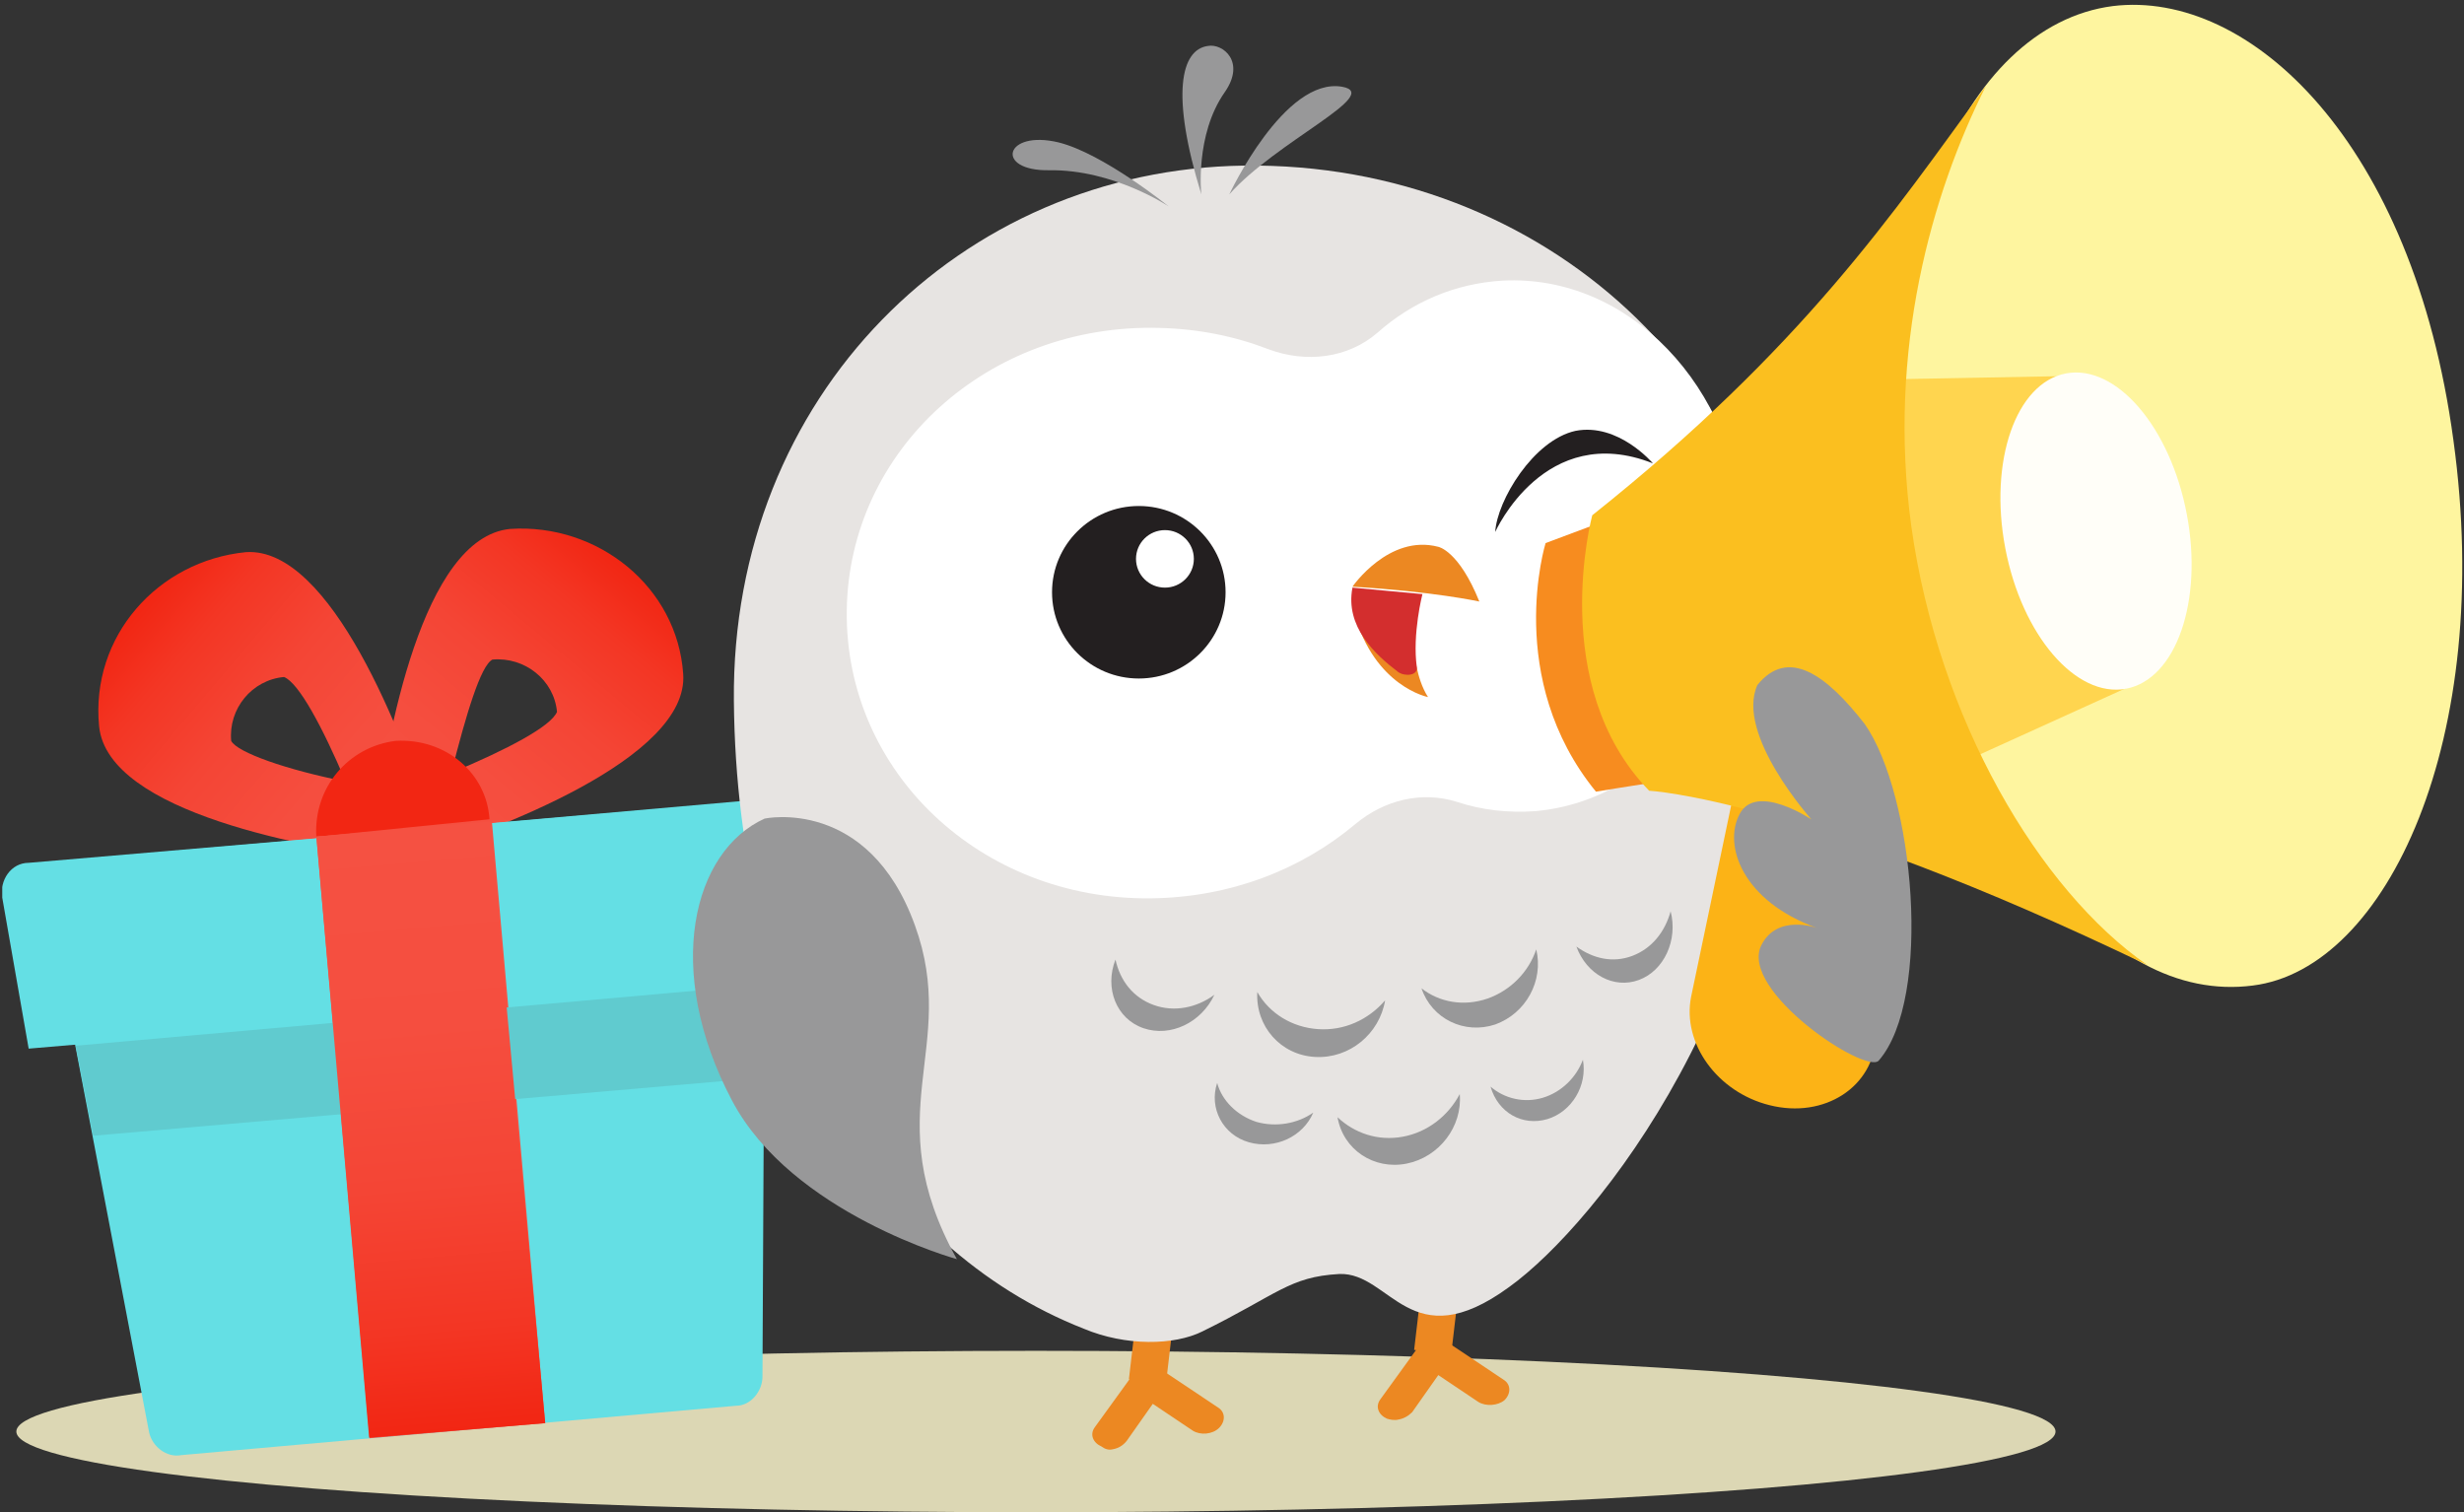
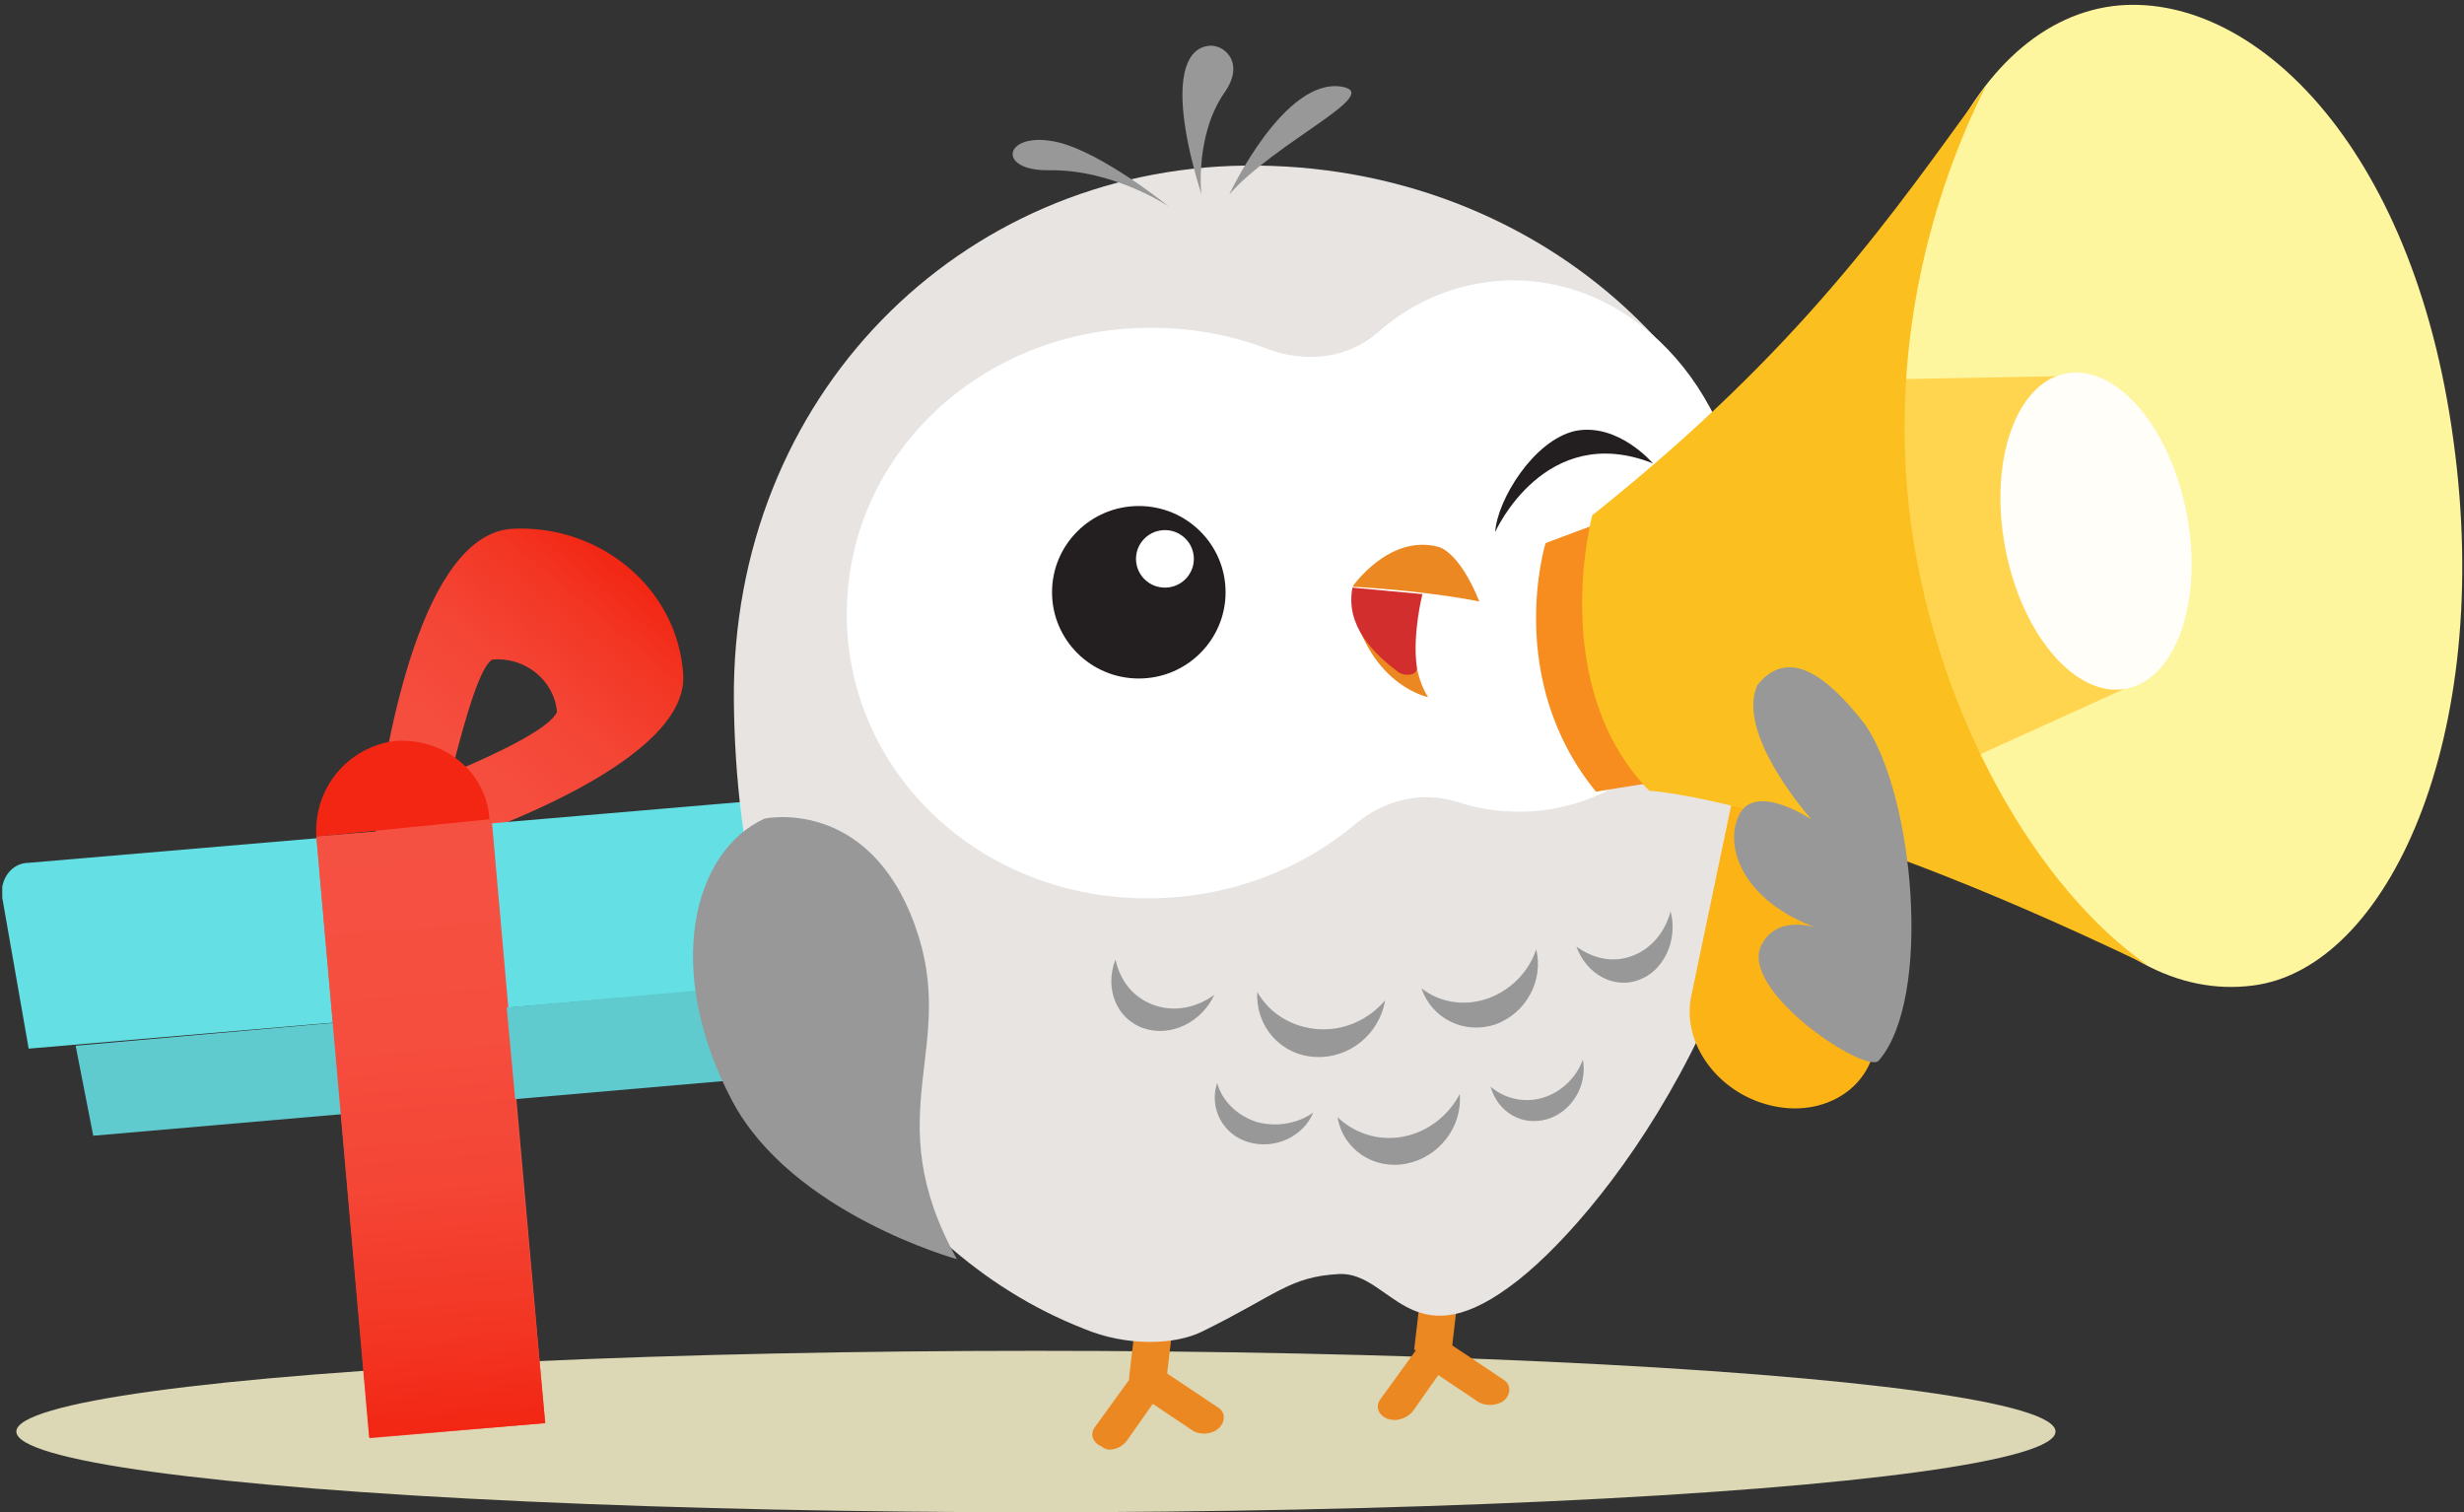
<svg xmlns="http://www.w3.org/2000/svg" width="290" height="178" viewBox="0 0 290 178" fill="none">
  <rect x="0" y="0" width="290" height="178" fill="#333333" stroke="none" />
  <ellipse cx="121.924" cy="168.475" rx="120" ry="9.5" fill="#DCD7B4" />
  <g clip-path="url(#clip0_213_221)">
    <path d="M60.029 62.249C49.665 63.274 45.52 86.851 44.138 97.101C44.138 98.126 44.483 99.493 45.174 100.177C45.865 100.86 46.901 101.202 47.592 100.86C47.938 100.86 47.938 100.86 48.283 100.86C58.301 97.785 81.101 89.242 80.41 79.333C79.719 69.082 70.392 61.565 60.029 62.249ZM57.956 77.625C61.756 77.283 65.21 80.017 65.556 83.775C64.865 85.484 59.683 88.217 53.12 90.951C54.847 84.117 56.574 78.308 57.956 77.625Z" fill="url(#paint0_linear_213_221)" />
-     <path d="M50.702 96.76C47.593 86.851 38.956 64.299 28.938 64.982C18.574 66.007 10.629 74.891 11.665 85.484C12.702 95.735 36.538 99.835 46.902 101.202C47.247 101.202 47.247 101.202 47.593 101.202C48.629 101.202 49.32 100.86 50.011 99.835C50.702 99.151 51.047 97.785 50.702 96.76ZM27.211 87.192C26.865 83.434 29.629 80.017 33.429 79.675C35.156 80.358 37.92 85.484 40.683 91.976C33.774 90.609 27.902 88.559 27.211 87.192Z" fill="url(#paint1_linear_213_221)" />
    <path d="M37.229 98.468C36.884 92.659 41.029 87.876 46.556 87.192C52.429 86.851 57.266 90.951 57.611 96.418L37.229 98.468Z" fill="#F22613" />
-     <path d="M90.083 94.026L4.756 101.543L17.538 168.515C17.883 170.224 19.61 171.59 21.338 171.249L86.629 165.44C88.356 165.44 89.738 163.731 89.738 162.023L90.083 94.026Z" fill="#64DFE4" />
    <path d="M0.265 105.644L3.374 123.412L95.265 115.553V97.443C95.265 95.393 93.537 94.026 91.465 94.026L3.374 101.543C1.301 101.543 -0.081 103.594 0.265 105.644Z" fill="#64DFE4" />
    <path d="M57.891 96.673L37.242 98.46L43.504 169.262L64.153 167.475L57.891 96.673Z" fill="#F55142" />
    <path d="M89.738 126.829V115.894L8.901 123.07L10.974 133.662L89.738 126.829Z" fill="#60CBCF" />
    <path d="M57.611 96.76L37.23 98.468L43.448 169.199L64.175 167.49L57.611 96.76Z" fill="url(#paint2_linear_213_221)" />
  </g>
  <g clip-path="url(#clip1_213_221)">
    <path d="M167.466 150.087L166.437 158.869L170.799 159.375L171.829 150.592L167.466 150.087Z" fill="#EC8822" />
    <path d="M164.558 167.07C165.217 166.961 165.766 166.634 166.205 166.197L169.28 161.831L174.001 164.996C174.88 165.542 176.307 165.433 177.076 164.778C177.845 164.014 177.845 162.922 176.966 162.377L170.268 157.901C169.829 157.574 169.17 157.464 168.511 157.574C167.852 157.683 167.303 158.01 166.974 158.447L162.471 164.669C161.813 165.542 162.252 166.525 163.24 166.961C163.57 167.07 164.119 167.18 164.558 167.07Z" fill="#EC8822" />
    <path d="M133.894 153.541L132.865 162.323L137.228 162.828L138.257 154.046L133.894 153.541Z" fill="#EC8822" />
    <path d="M130.956 170.563C131.615 170.454 132.164 170.127 132.603 169.581L135.678 165.215L140.4 168.38C141.278 168.926 142.706 168.817 143.475 168.053C144.243 167.289 144.243 166.197 143.365 165.651L136.666 161.176C136.227 160.848 135.568 160.739 134.909 160.848C134.251 160.958 133.702 161.285 133.372 161.722L128.87 167.944C128.211 168.817 128.65 169.799 129.639 170.236C130.078 170.563 130.517 170.673 130.956 170.563Z" fill="#EC8822" />
    <path d="M146.44 19.489C181.798 19.052 210.239 45.469 210.129 78.762C210.019 116.312 187.948 144.038 177.626 151.461C165.986 159.975 163.68 149.714 157.64 149.933C151.711 150.26 150.393 152.334 141.498 156.7C138.204 158.338 132.494 158.447 127.553 156.373C103.614 146.985 86.704 119.805 86.374 82.473C86.045 46.56 113.058 19.926 146.44 19.489Z" fill="#E7E4E2" />
    <path d="M192.121 112.492C194.427 111.618 195.964 109.653 196.623 107.252C197.501 110.636 195.854 114.238 192.889 115.33C189.925 116.421 186.74 114.675 185.532 111.4C187.509 112.819 189.815 113.365 192.121 112.492Z" fill="#989899" />
    <path d="M181.578 129.193C183.774 128.538 185.531 126.791 186.3 124.717C186.849 127.774 184.982 130.83 182.127 131.703C179.162 132.577 176.307 130.939 175.429 127.883C177.076 129.302 179.382 129.848 181.578 129.193Z" fill="#989899" />
    <path d="M165.107 133.777C168.071 133.232 170.487 131.267 171.805 128.756C172.134 132.577 169.389 136.179 165.546 136.943C161.702 137.707 158.079 135.306 157.42 131.485C159.396 133.341 162.142 134.323 165.107 133.777Z" fill="#989899" />
    <path d="M147.867 132.031C145.561 131.267 143.804 129.52 143.255 127.446C142.267 130.393 143.914 133.559 146.989 134.432C150.063 135.306 153.358 133.777 154.566 130.939C152.699 132.249 150.173 132.686 147.867 132.031Z" fill="#989899" />
    <path d="M175.099 117.513C177.844 116.53 179.931 114.347 180.809 111.727C181.688 115.439 179.601 119.259 175.978 120.569C172.354 121.77 168.511 119.914 167.303 116.312C169.389 117.949 172.244 118.495 175.099 117.513Z" fill="#989899" />
    <path d="M135.788 118.277C133.372 117.404 131.835 115.439 131.286 112.928C129.968 116.312 131.396 119.914 134.58 121.006C137.765 122.097 141.388 120.351 142.926 117.076C140.839 118.604 138.204 119.15 135.788 118.277Z" fill="#989899" />
    <path d="M155.115 121.115C152.04 120.897 149.405 119.259 147.977 116.749C147.758 120.787 150.722 124.171 154.785 124.39C158.848 124.608 162.362 121.661 163.021 117.731C161.045 120.023 158.19 121.333 155.115 121.115Z" fill="#989899" />
    <path d="M137.546 24.292C137.546 24.292 131.067 19.926 123.49 20.035C117.011 20.144 118.219 15.232 124.588 16.76C129.859 18.07 137.546 24.292 137.546 24.292Z" fill="#989899" />
    <path d="M141.389 22.873C141.389 22.873 140.621 15.887 144.135 10.866C146.66 7.264 143.915 5.08 142.158 5.408C138.974 5.844 137.766 11.084 141.389 22.873Z" fill="#989899" />
    <path d="M144.684 22.873C144.684 22.873 151.162 9.01 157.971 10.211C162.802 11.084 150.174 16.651 144.684 22.873Z" fill="#989899" />
    <path d="M205.297 62.497C204.309 45.469 191.681 32.261 176.856 33.025C171.256 33.352 166.205 35.535 162.142 39.138C158.628 42.194 153.687 42.74 149.294 41.102C145.341 39.574 141.059 38.701 136.447 38.592C116.242 38.046 99.88 53.001 99.66 71.885C99.441 90.769 115.363 105.942 135.458 105.724C144.792 105.615 153.138 102.34 159.507 96.991C162.911 94.153 167.303 93.061 171.476 94.371C174.441 95.354 177.515 95.681 180.7 95.463C195.414 94.153 206.285 79.417 205.297 62.497Z" fill="white" />
    <path d="M134.032 79.853C139.672 79.853 144.244 75.308 144.244 69.702C144.244 64.095 139.672 59.55 134.032 59.55C128.392 59.55 123.819 64.095 123.819 69.702C123.819 75.308 128.392 79.853 134.032 79.853Z" fill="#231F20" />
    <path d="M137.106 69.156C138.986 69.156 140.51 67.641 140.51 65.772C140.51 63.903 138.986 62.388 137.106 62.388C135.226 62.388 133.702 63.903 133.702 65.772C133.702 67.641 135.226 69.156 137.106 69.156Z" fill="white" />
    <path d="M166.425 76.47C166.425 76.47 166.645 79.853 168.072 82.037C168.072 82.037 161.813 80.836 159.397 72.212L166.425 76.47Z" fill="#EC8822" />
    <path d="M167.413 69.92C167.413 69.92 166.205 74.614 166.754 78.544C166.864 79.526 165.327 79.635 164.558 79.089C161.813 77.015 158.299 73.741 159.177 69.156L167.413 69.92Z" fill="#D32E2E" />
    <path d="M169.279 64.353C169.279 64.353 171.695 64.79 174.111 70.793C174.111 70.793 168.62 69.593 159.177 69.047C159.177 69.047 163.459 62.825 169.279 64.353Z" fill="#EC8822" />
    <path d="M194.536 54.529C194.536 54.529 190.473 49.726 185.422 50.708C180.481 51.8 176.198 58.895 175.979 62.606C175.979 62.606 181.798 49.507 194.536 54.529Z" fill="#231F20" />
    <path d="M89.998 96.336C89.998 96.336 102.186 93.716 107.677 108.889C112.948 123.407 103.065 130.939 112.618 148.186C112.618 148.186 93.182 142.837 86.154 129.52C78.028 114.129 81.542 100.157 89.998 96.336Z" fill="#989899" />
    <path d="M206.395 82.146L199.038 117.294C197.94 122.752 202.112 128.538 208.262 130.066C214.741 131.703 220.56 127.883 220.78 121.988L221.988 87.385L206.395 82.146Z" fill="#FCB316" />
    <path d="M196.183 58.568L181.908 63.916C181.908 63.916 176.966 79.853 187.837 93.171C187.837 93.171 203.43 90.551 204.638 90.878C205.846 91.206 196.183 58.568 196.183 58.568Z" fill="#F78C1F" />
    <path d="M288.752 51.8C293.584 86.84 280.956 114.02 265.143 115.985C247.464 118.277 230.993 96.773 224.953 61.952C219.353 29.968 230.883 3.006 248.672 0.714C264.814 -1.251 284.03 16.76 288.752 51.8Z" fill="#FEF59F" />
    <path d="M212.764 44.814L211.995 71.012L221.439 94.044L251.746 80.29L242.632 44.268L212.764 44.814Z" fill="#FFD54F" />
    <path d="M250.224 81.055C256.123 79.945 259.323 70.738 257.372 60.491C255.42 50.244 249.056 42.837 243.157 43.947C237.259 45.058 234.059 54.264 236.01 64.511C237.961 74.758 244.325 82.165 250.224 81.055Z" fill="#FFFEF8" />
    <path d="M224.953 61.952C222.098 41.102 227.369 22.764 233.738 10.102C222.757 25.165 212.215 40.884 187.399 60.642C187.399 60.642 182.018 80.618 194.097 93.061C194.097 93.061 211.886 93.935 252.735 113.583C239.997 104.741 228.138 84.656 224.953 61.952Z" fill="#FBBF1F" />
    <path d="M219.464 85.202C214.961 79.417 210.459 76.142 206.836 80.618C204.2 86.403 213.205 96.445 213.205 96.445C213.205 96.445 206.726 92.079 204.749 95.79C202.773 99.502 205.079 106.051 213.863 109.217C213.863 109.217 209.142 107.47 207.275 111.291C204.749 116.64 219.573 126.464 221.111 124.826C227.48 117.513 225.284 93.498 219.464 85.202Z" fill="#989899" />
  </g>
  <defs>
    <linearGradient id="paint0_linear_213_221" x1="45.217" y1="100.318" x2="73.41" y2="66.349" gradientUnits="userSpaceOnUse">
      <stop stop-color="#F55142" />
      <stop offset="0.328" stop-color="#F54E3F" />
      <stop offset="0.591" stop-color="#F44535" />
      <stop offset="0.83" stop-color="#F33624" />
      <stop offset="1" stop-color="#F22613" />
    </linearGradient>
    <linearGradient id="paint1_linear_213_221" x1="16.049" y1="71.649" x2="49.776" y2="100.26" gradientUnits="userSpaceOnUse">
      <stop stop-color="#F22613" />
      <stop offset="0.17" stop-color="#F33624" />
      <stop offset="0.409" stop-color="#F44535" />
      <stop offset="0.672" stop-color="#F54E3F" />
      <stop offset="1" stop-color="#F55142" />
    </linearGradient>
    <linearGradient id="paint2_linear_213_221" x1="53.686" y1="168.333" x2="47.573" y2="97.689" gradientUnits="userSpaceOnUse">
      <stop stop-color="#F22613" />
      <stop offset="0.17" stop-color="#F33624" />
      <stop offset="0.409" stop-color="#F44535" />
      <stop offset="0.672" stop-color="#F54E3F" />
      <stop offset="1" stop-color="#F55142" />
    </linearGradient>
    <clipPath id="clip0_213_221">
      <rect width="95" height="109" fill="white" transform="translate(0.265 62.249)" />
    </clipPath>
    <clipPath id="clip1_213_221">
      <rect width="208.308" height="169.959" fill="white" transform="translate(81.561 0.569)" />
    </clipPath>
  </defs>
</svg>